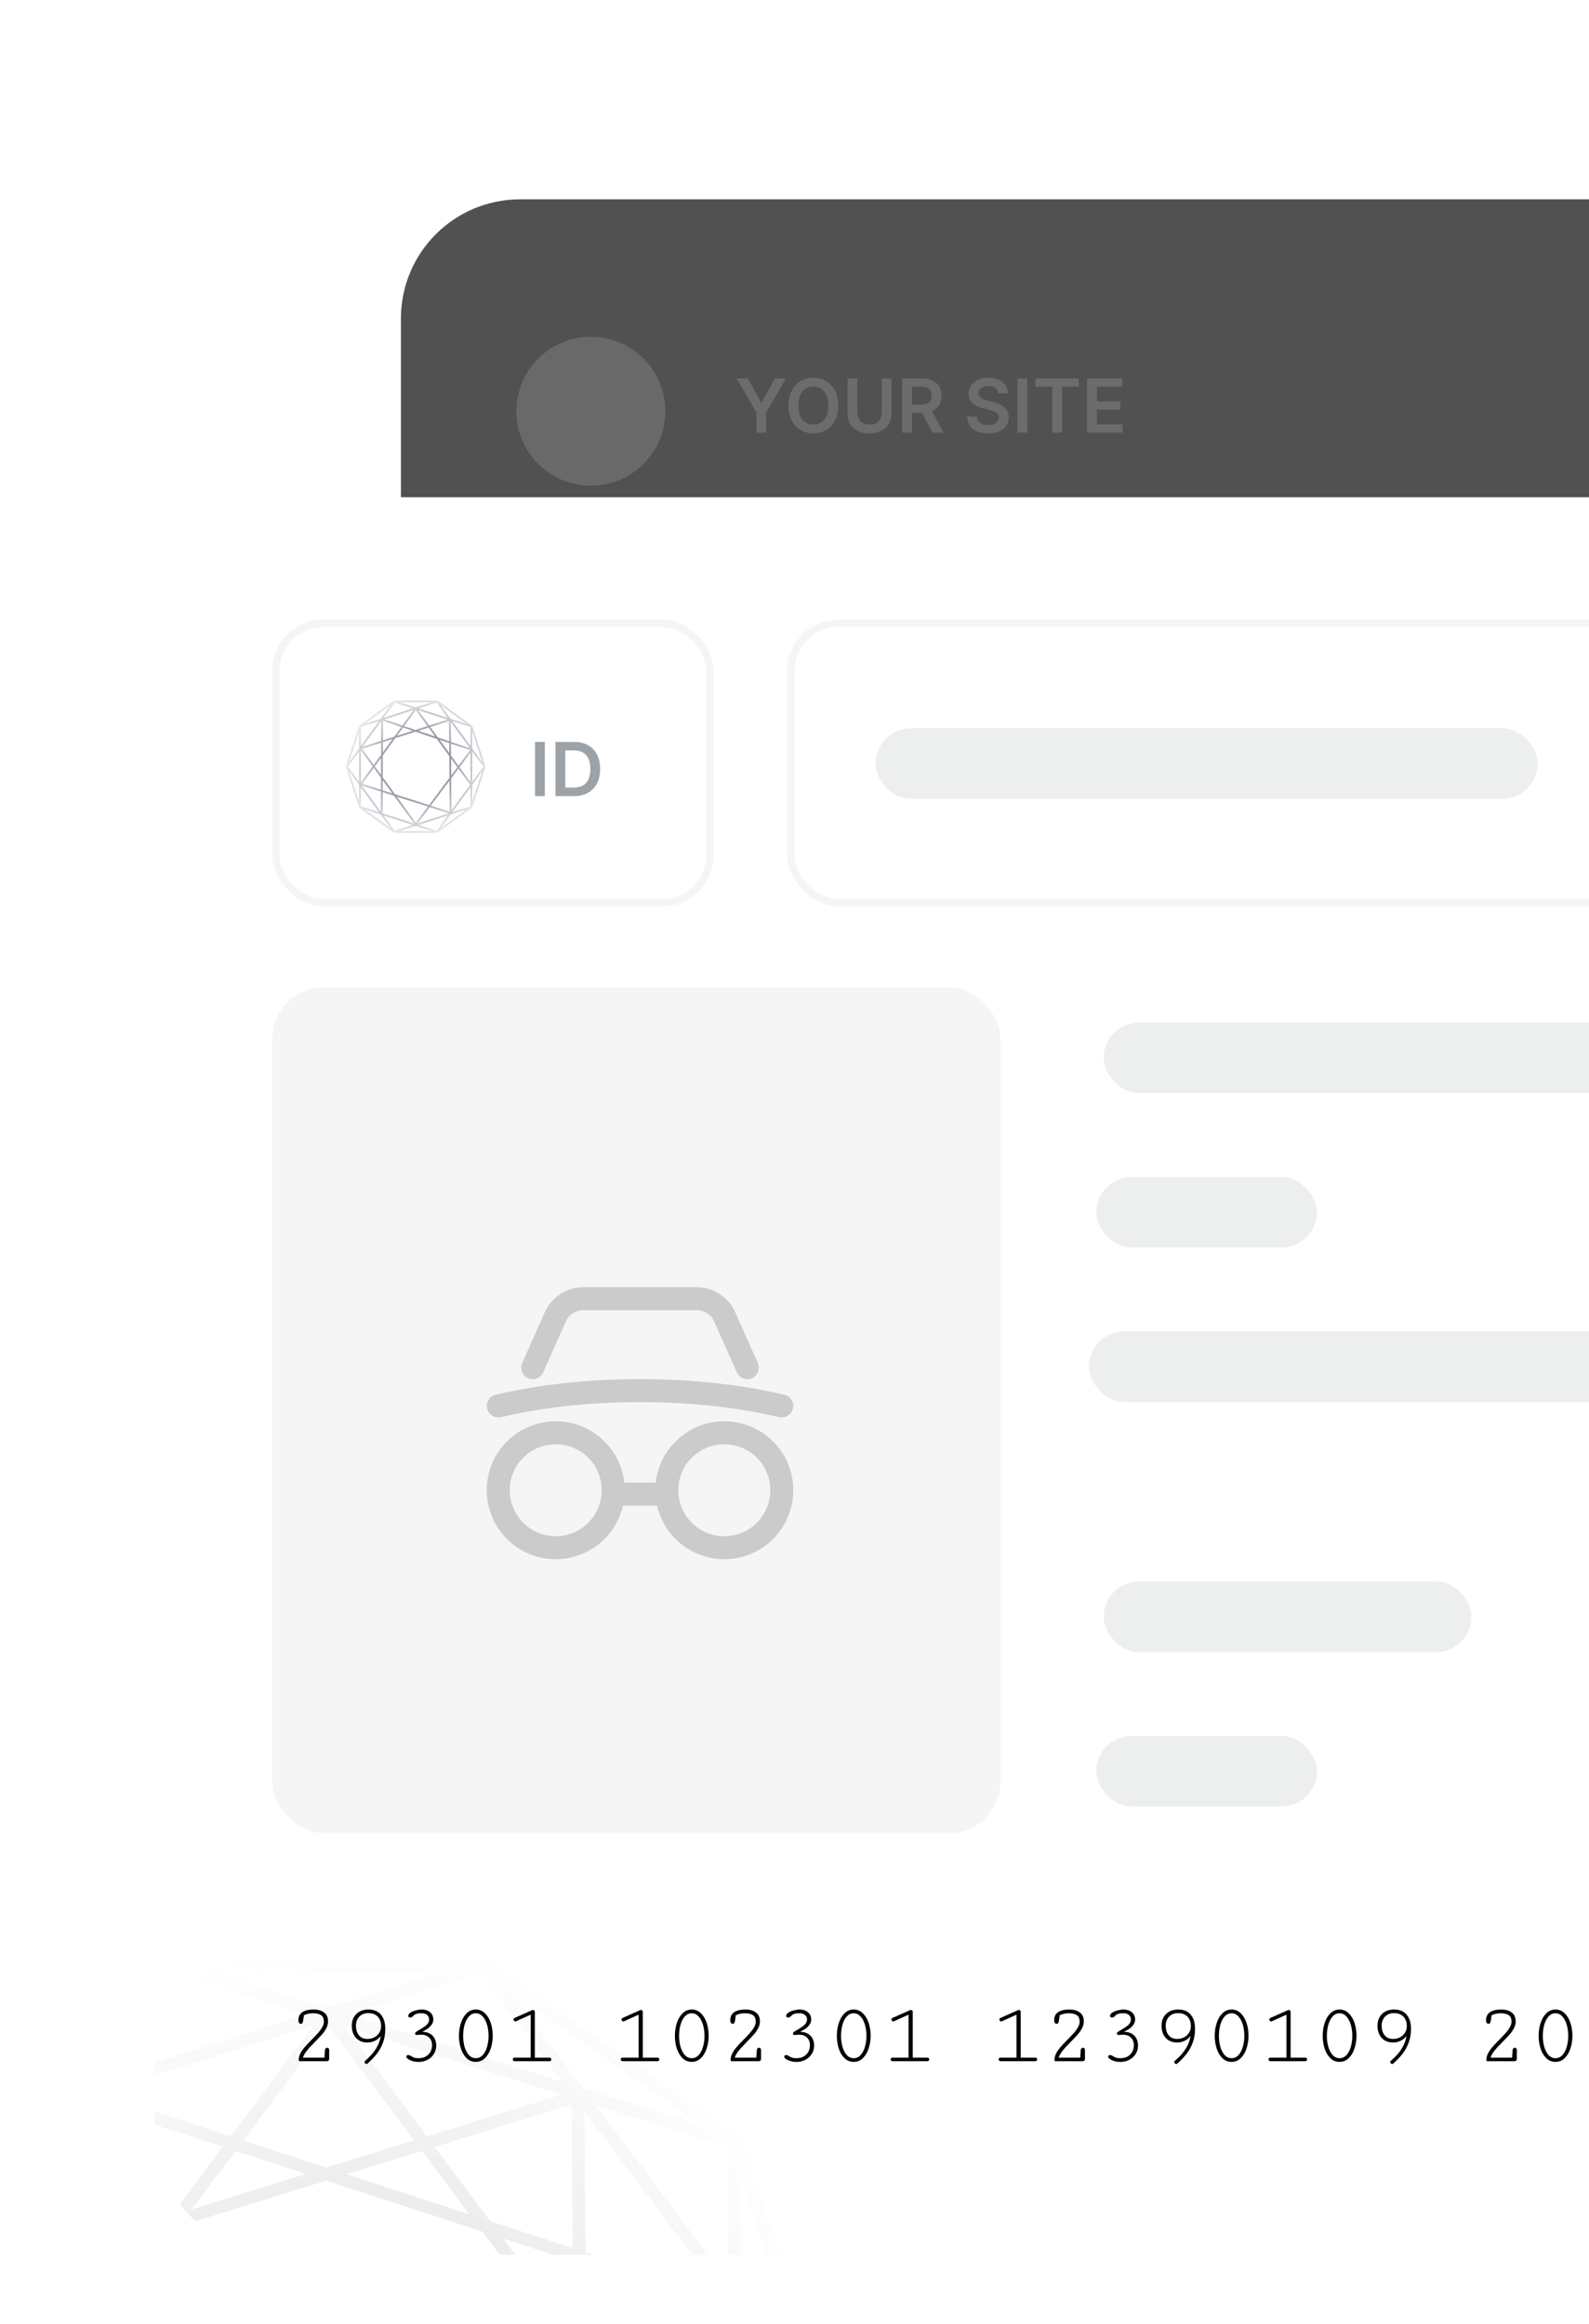
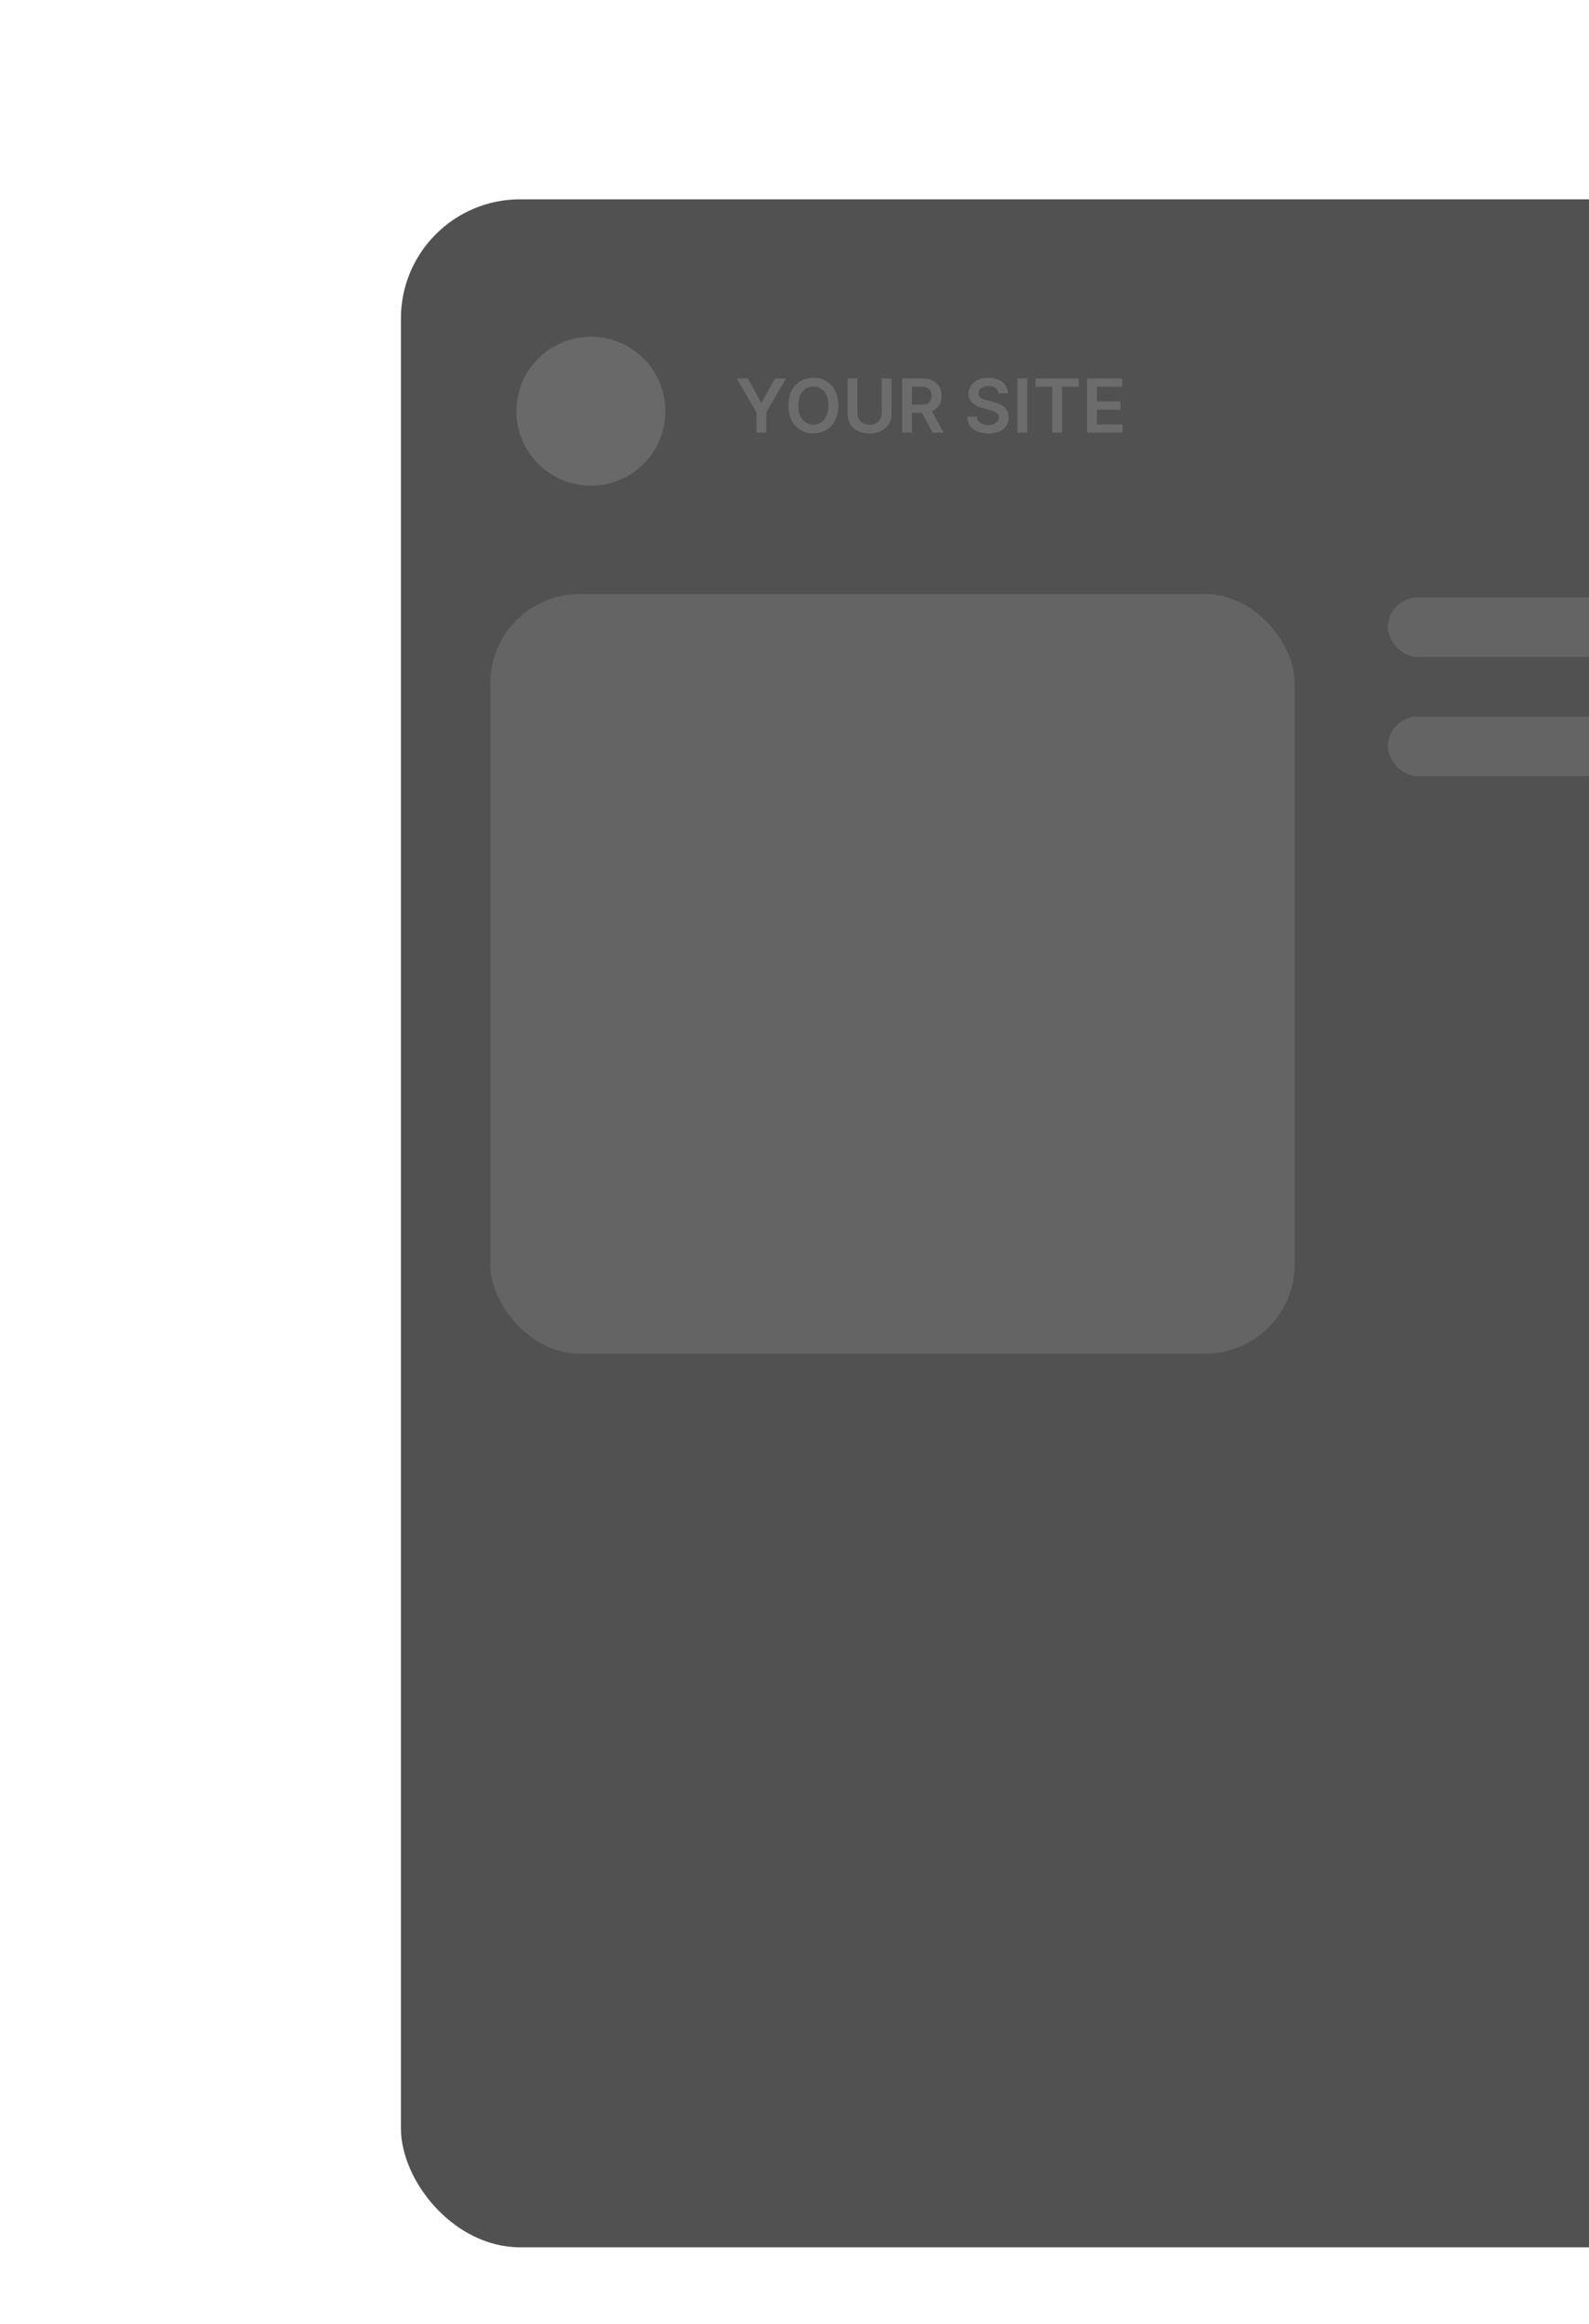
<svg xmlns="http://www.w3.org/2000/svg" width="216" height="316" viewBox="0 0 216 316" fill="none">
  <g clip-path="url(#clip0_2764_2536)" filter="url(#filter0_d_2764_2536)">
    <rect x="54.5" y="19" width="227.812" height="278.438" rx="16.2" fill="#515151" />
    <ellipse cx="80.324" cy="47.809" rx="10.125" ry="10.125" fill="white" fill-opacity="0.14" />
    <path d="M100.153 43.357H101.659L103.461 46.615H103.533L105.334 43.357H106.841L104.162 47.974V50.721H102.832V47.974L100.153 43.357ZM113.95 47.039C113.95 47.832 113.801 48.512 113.504 49.078C113.209 49.641 112.806 50.072 112.296 50.372C111.788 50.672 111.211 50.821 110.566 50.821C109.922 50.821 109.344 50.672 108.833 50.372C108.325 50.07 107.923 49.637 107.625 49.074C107.33 48.508 107.183 47.83 107.183 47.039C107.183 46.245 107.33 45.567 107.625 45.004C107.923 44.438 108.325 44.005 108.833 43.706C109.344 43.406 109.922 43.256 110.566 43.256C111.211 43.256 111.788 43.406 112.296 43.706C112.806 44.005 113.209 44.438 113.504 45.004C113.801 45.567 113.95 46.245 113.95 47.039ZM112.609 47.039C112.609 46.48 112.521 46.009 112.346 45.626C112.174 45.24 111.934 44.949 111.627 44.752C111.32 44.553 110.967 44.454 110.566 44.454C110.166 44.454 109.813 44.553 109.506 44.752C109.199 44.949 108.958 45.24 108.783 45.626C108.61 46.009 108.524 46.48 108.524 47.039C108.524 47.597 108.61 48.07 108.783 48.456C108.958 48.839 109.199 49.13 109.506 49.329C109.813 49.526 110.166 49.624 110.566 49.624C110.967 49.624 111.32 49.526 111.627 49.329C111.934 49.13 112.174 48.839 112.346 48.456C112.521 48.07 112.609 47.597 112.609 47.039ZM119.853 43.357H121.187V48.168C121.187 48.695 121.062 49.159 120.813 49.559C120.566 49.96 120.218 50.273 119.77 50.498C119.322 50.721 118.798 50.832 118.199 50.832C117.597 50.832 117.072 50.721 116.624 50.498C116.176 50.273 115.828 49.96 115.581 49.559C115.334 49.159 115.211 48.695 115.211 48.168V43.357H116.545V48.056C116.545 48.363 116.612 48.636 116.746 48.876C116.883 49.116 117.075 49.304 117.322 49.441C117.568 49.575 117.861 49.642 118.199 49.642C118.537 49.642 118.829 49.575 119.076 49.441C119.325 49.304 119.517 49.116 119.651 48.876C119.786 48.636 119.853 48.363 119.853 48.056V43.357ZM122.637 50.721V43.357H125.398C125.964 43.357 126.438 43.455 126.822 43.652C127.208 43.849 127.499 44.124 127.696 44.479C127.894 44.831 127.994 45.242 127.994 45.712C127.994 46.184 127.893 46.594 127.692 46.942C127.493 47.287 127.199 47.554 126.811 47.744C126.423 47.931 125.946 48.024 125.38 48.024H123.413V46.917H125.2C125.531 46.917 125.802 46.871 126.013 46.78C126.224 46.687 126.38 46.551 126.48 46.374C126.583 46.194 126.635 45.973 126.635 45.712C126.635 45.451 126.583 45.228 126.48 45.043C126.377 44.856 126.22 44.715 126.009 44.619C125.798 44.521 125.526 44.472 125.193 44.472H123.971V50.721H122.637ZM126.441 47.384L128.264 50.721H126.775L124.985 47.384H126.441ZM135.735 45.381C135.702 45.067 135.56 44.823 135.311 44.648C135.064 44.473 134.743 44.385 134.347 44.385C134.069 44.385 133.831 44.427 133.632 44.511C133.433 44.595 133.281 44.709 133.175 44.853C133.07 44.997 133.016 45.161 133.013 45.345C133.013 45.499 133.048 45.632 133.118 45.745C133.19 45.857 133.287 45.953 133.409 46.032C133.531 46.109 133.667 46.174 133.815 46.226C133.964 46.279 134.114 46.323 134.265 46.359L134.955 46.532C135.233 46.597 135.5 46.684 135.757 46.794C136.016 46.905 136.247 47.044 136.451 47.212C136.657 47.379 136.82 47.582 136.94 47.819C137.059 48.056 137.119 48.334 137.119 48.653C137.119 49.085 137.009 49.465 136.789 49.793C136.568 50.119 136.249 50.374 135.832 50.559C135.418 50.741 134.915 50.832 134.326 50.832C133.753 50.832 133.255 50.743 132.834 50.566C132.414 50.389 132.086 50.13 131.848 49.789C131.613 49.449 131.486 49.034 131.467 48.545H132.78C132.799 48.802 132.878 49.015 133.017 49.185C133.156 49.356 133.337 49.483 133.56 49.566C133.785 49.65 134.037 49.692 134.315 49.692C134.605 49.692 134.859 49.649 135.077 49.563C135.298 49.474 135.47 49.352 135.595 49.196C135.72 49.038 135.783 48.853 135.785 48.642C135.783 48.451 135.727 48.292 135.616 48.168C135.506 48.041 135.352 47.935 135.153 47.852C134.956 47.765 134.726 47.688 134.462 47.621L133.625 47.406C133.018 47.25 132.539 47.014 132.186 46.697C131.836 46.379 131.661 45.955 131.661 45.428C131.661 44.994 131.779 44.614 132.014 44.288C132.251 43.962 132.573 43.709 132.981 43.53C133.388 43.347 133.85 43.256 134.365 43.256C134.888 43.256 135.346 43.347 135.739 43.53C136.134 43.709 136.445 43.96 136.67 44.281C136.895 44.6 137.012 44.967 137.019 45.381H135.735ZM139.643 43.357V50.721H138.309V43.357H139.643ZM140.763 44.475V43.357H146.639V44.475H144.363V50.721H143.039V44.475H140.763ZM147.771 50.721V43.357H152.56V44.475H149.105V46.474H152.312V47.593H149.105V49.602H152.589V50.721H147.771Z" fill="white" fill-opacity="0.16" />
    <rect x="66.648" y="72.662" width="109.35" height="103.275" rx="12.15" fill="white" fill-opacity="0.11" />
    <rect x="188.664" y="73.121" width="68.85" height="8.1" rx="4.05" fill="white" fill-opacity="0.11" />
    <rect x="188.664" y="89.322" width="48.6" height="8.1" rx="4.05" fill="white" fill-opacity="0.11" />
    <g filter="url(#filter1_dd_2764_2536)">
      <g clip-path="url(#clip1_2764_2536)">
        <rect x="21" y="39.371" width="228.812" height="238.95" rx="16.2" fill="white" />
        <rect opacity="0.04" x="107.5" y="56.5" width="209" height="38" rx="6.5" stroke="#0A1825" />
        <rect opacity="0.04" x="37.5" y="56.5" width="59" height="38" rx="6.5" stroke="#0A1825" />
        <path opacity="0.4" d="M74.06 72.636V80H72.726V72.636H74.06ZM78 80H75.505V72.636H78.05C78.781 72.636 79.409 72.784 79.934 73.079C80.462 73.371 80.867 73.792 81.15 74.341C81.433 74.89 81.574 75.546 81.574 76.311C81.574 77.078 81.431 77.737 81.146 78.288C80.863 78.84 80.455 79.263 79.92 79.558C79.388 79.853 78.748 80 78 80ZM76.839 78.846H77.935C78.448 78.846 78.876 78.752 79.219 78.565C79.562 78.376 79.819 78.094 79.992 77.72C80.165 77.344 80.251 76.874 80.251 76.311C80.251 75.748 80.165 75.28 79.992 74.909C79.819 74.535 79.564 74.256 79.226 74.071C78.891 73.884 78.473 73.79 77.975 73.79H76.839V78.846Z" fill="#0A1825" />
-         <rect opacity="0.04" x="37" y="106" width="99" height="115" rx="7" fill="#0A1825" />
        <g opacity="0.2">
          <path d="M98.458 165C103.636 165 107.833 169.197 107.833 174.375C107.833 179.552 103.636 183.75 98.458 183.75C93.998 183.75 90.265 180.635 89.317 176.462H84.683C83.735 180.635 80.002 183.75 75.542 183.75C70.364 183.75 66.167 179.552 66.167 174.375C66.167 169.197 70.364 165 75.542 165C80.368 165 84.342 168.646 84.859 173.334H89.141C89.658 168.646 93.632 165 98.458 165ZM75.542 168.125C72.09 168.125 69.292 170.923 69.292 174.375C69.292 177.826 72.09 180.625 75.542 180.625C78.993 180.625 81.792 177.826 81.792 174.375C81.792 170.923 78.993 168.125 75.542 168.125ZM98.458 168.125C95.007 168.125 92.208 170.923 92.208 174.375C92.208 177.826 95.007 180.625 98.458 180.625C101.91 180.625 104.708 177.826 104.708 174.375C104.708 170.923 101.91 168.125 98.458 168.125ZM87 159.271C94.061 159.271 100.604 159.978 106.629 161.395C107.469 161.593 107.989 162.434 107.792 163.274C107.594 164.114 106.753 164.635 105.913 164.437C100.132 163.077 93.828 162.396 87 162.396C80.172 162.396 73.868 163.077 68.087 164.437C67.247 164.635 66.406 164.114 66.208 163.274C66.011 162.434 66.531 161.593 67.371 161.395C73.396 159.978 79.939 159.271 87 159.271ZM94.709 146.771C96.84 146.771 98.783 147.952 99.77 149.815L99.944 150.173L103.011 157.073C103.362 157.862 103.007 158.785 102.218 159.136C101.495 159.457 100.659 159.185 100.255 158.531L100.156 158.343L97.089 151.442C96.709 150.587 95.903 150.008 94.987 149.91L94.709 149.896H79.291C78.356 149.896 77.5 150.396 77.038 151.194L76.911 151.442L73.844 158.343C73.494 159.131 72.571 159.486 71.782 159.136C71.059 158.815 70.701 158.012 70.916 157.273L70.989 157.073L74.056 150.173C74.921 148.226 76.79 146.93 78.894 146.784L79.291 146.771H94.709Z" fill="#212121" />
        </g>
-         <rect opacity="0.08" x="119.024" y="70.776" width="90" height="9.6" rx="4.8" fill="#233236" />
-         <rect opacity="0.08" x="150.024" y="110.776" width="90" height="9.6" rx="4.8" fill="#233236" />
        <rect opacity="0.08" x="150.024" y="186.776" width="50" height="9.6" rx="4.8" fill="#233236" />
        <rect opacity="0.08" x="149.024" y="131.776" width="30" height="9.6" rx="4.8" fill="#233236" />
        <rect opacity="0.08" x="149.024" y="207.776" width="30" height="9.6" rx="4.8" fill="#233236" />
        <rect opacity="0.08" x="148.024" y="152.776" width="80" height="9.6" rx="4.8" fill="#233236" />
        <path d="M40.651 246.792C40.592 246.705 40.562 246.591 40.562 246.449C40.562 245.94 40.744 245.567 41.107 245.33C41.47 245.094 41.975 244.975 42.622 244.975C43.225 244.975 43.705 245.111 44.06 245.384C44.415 245.652 44.593 246.054 44.593 246.591C44.593 246.903 44.514 247.21 44.356 247.514C44.198 247.818 44.003 248.102 43.77 248.366C43.541 248.627 43.231 248.954 42.841 249.349C42.529 249.66 42.277 249.921 42.083 250.13C41.894 250.339 41.714 250.562 41.545 250.799C41.379 251.035 41.255 251.274 41.172 251.515H44.107L44.178 250.438C44.182 250.359 44.216 250.296 44.279 250.248C44.342 250.197 44.411 250.171 44.486 250.171C44.561 250.171 44.622 250.197 44.669 250.248C44.721 250.3 44.746 250.375 44.746 250.473V251.704C44.746 251.795 44.717 251.868 44.658 251.923C44.598 251.974 44.522 252 44.427 252H40.651C40.647 251.984 40.639 251.957 40.627 251.917C40.616 251.874 40.61 251.828 40.61 251.781C40.61 251.493 40.691 251.199 40.852 250.899C41.018 250.599 41.219 250.315 41.456 250.047C41.693 249.775 42.008 249.439 42.403 249.041C42.766 248.674 43.054 248.37 43.267 248.13C43.48 247.885 43.659 247.635 43.805 247.378C43.951 247.118 44.024 246.869 44.024 246.632C44.024 246.21 43.9 245.914 43.651 245.745C43.403 245.571 43.03 245.484 42.533 245.484C42.083 245.484 41.675 245.575 41.308 245.757C41.3 245.804 41.292 245.879 41.284 245.981C41.253 246.226 41.225 246.409 41.202 246.532C41.182 246.65 41.148 246.745 41.101 246.816C41.057 246.887 40.996 246.922 40.917 246.922C40.803 246.922 40.714 246.879 40.651 246.792ZM50.943 249.236C50.615 249.386 50.282 249.461 49.942 249.461C49.504 249.461 49.126 249.367 48.806 249.177C48.486 248.984 48.242 248.716 48.072 248.372C47.903 248.029 47.818 247.635 47.818 247.189C47.818 246.743 47.91 246.354 48.096 246.023C48.285 245.688 48.55 245.429 48.889 245.248C49.228 245.066 49.619 244.975 50.061 244.975C50.826 244.975 51.402 245.21 51.789 245.68C52.179 246.145 52.375 246.784 52.375 247.597C52.375 248.303 52.266 248.94 52.049 249.509C51.836 250.073 51.558 250.572 51.215 251.006C50.875 251.44 50.465 251.874 49.984 252.308C49.932 252.355 49.877 252.379 49.818 252.379C49.747 252.379 49.684 252.349 49.629 252.29C49.573 252.235 49.546 252.174 49.546 252.107C49.546 252.055 49.569 252.008 49.617 251.964C50.871 250.919 51.586 249.789 51.759 248.573C51.542 248.865 51.27 249.086 50.943 249.236ZM51.576 248.1C51.73 247.832 51.806 247.542 51.806 247.23C51.806 246.903 51.745 246.607 51.623 246.342C51.501 246.074 51.309 245.861 51.049 245.703C50.789 245.542 50.459 245.461 50.061 245.461C49.714 245.461 49.412 245.538 49.155 245.691C48.903 245.845 48.711 246.052 48.581 246.313C48.451 246.573 48.386 246.859 48.386 247.171C48.386 247.494 48.439 247.792 48.546 248.065C48.656 248.337 48.826 248.558 49.055 248.727C49.287 248.893 49.577 248.976 49.925 248.976C50.303 248.976 50.635 248.897 50.919 248.739C51.207 248.577 51.426 248.364 51.576 248.1ZM58.322 248.781C58.054 248.524 57.693 248.396 57.239 248.396C57.188 248.396 57.054 248.406 56.837 248.426C56.75 248.437 56.689 248.443 56.653 248.443C56.582 248.443 56.527 248.426 56.488 248.39C56.448 248.351 56.428 248.295 56.428 248.224C56.428 248.185 56.442 248.143 56.47 248.1C56.501 248.057 56.549 248.017 56.612 247.982L57.008 247.739C57.328 247.55 57.575 247.394 57.748 247.272C57.922 247.149 58.062 247.011 58.168 246.857C58.279 246.703 58.334 246.526 58.334 246.325C58.334 246.088 58.247 245.889 58.074 245.727C57.9 245.561 57.644 245.478 57.304 245.478C57.06 245.478 56.864 245.496 56.718 245.532C56.572 245.567 56.462 245.611 56.387 245.662C56.316 245.709 56.245 245.772 56.174 245.851C56.107 245.922 56.044 245.976 55.985 246.011C55.929 246.043 55.846 246.058 55.736 246.058C55.661 246.058 55.602 246.039 55.559 245.999C55.515 245.96 55.493 245.914 55.493 245.863C55.493 245.686 55.596 245.53 55.801 245.396C56.01 245.261 56.259 245.159 56.547 245.088C56.839 245.013 57.095 244.975 57.316 244.975C57.616 244.975 57.886 245.029 58.127 245.135C58.367 245.242 58.557 245.398 58.695 245.603C58.833 245.804 58.902 246.045 58.902 246.325C58.902 246.613 58.813 246.869 58.636 247.094C58.458 247.319 58.265 247.498 58.056 247.633C57.847 247.763 57.62 247.887 57.375 248.005C57.782 248.005 58.129 248.084 58.417 248.242C58.705 248.4 58.924 248.619 59.074 248.899C59.224 249.179 59.299 249.503 59.299 249.87C59.299 250.296 59.192 250.678 58.979 251.018C58.766 251.357 58.476 251.623 58.109 251.817C57.746 252.006 57.342 252.101 56.896 252.101C56.632 252.101 56.369 252.065 56.109 251.994C55.852 251.919 55.641 251.824 55.476 251.71C55.314 251.596 55.233 251.479 55.233 251.361C55.233 251.321 55.255 251.28 55.298 251.237C55.342 251.189 55.395 251.166 55.458 251.166C55.553 251.166 55.632 251.179 55.695 251.207C55.758 251.231 55.833 251.27 55.919 251.325C56.05 251.412 56.184 251.479 56.322 251.527C56.46 251.57 56.657 251.592 56.914 251.592C57.281 251.592 57.6 251.517 57.872 251.367C58.149 251.213 58.36 251.004 58.506 250.739C58.656 250.471 58.73 250.169 58.73 249.834C58.73 249.388 58.594 249.037 58.322 248.781ZM62.648 250.278C62.475 249.733 62.388 249.155 62.388 248.544C62.388 247.932 62.477 247.354 62.654 246.81C62.832 246.262 63.094 245.82 63.441 245.484C63.788 245.145 64.201 244.975 64.678 244.975C65.159 244.975 65.574 245.145 65.921 245.484C66.272 245.82 66.536 246.26 66.714 246.804C66.891 247.348 66.98 247.928 66.98 248.544C66.98 249.155 66.889 249.733 66.708 250.278C66.53 250.818 66.268 251.256 65.921 251.592C65.574 251.927 65.159 252.095 64.678 252.095C64.193 252.095 63.777 251.927 63.429 251.592C63.086 251.256 62.826 250.818 62.648 250.278ZM63.151 247.053C63.021 247.522 62.956 248.021 62.956 248.55C62.956 249.078 63.021 249.576 63.151 250.041C63.285 250.503 63.481 250.878 63.737 251.166C63.998 251.45 64.311 251.592 64.678 251.592C65.049 251.592 65.365 251.45 65.625 251.166C65.885 250.878 66.081 250.503 66.211 250.041C66.345 249.576 66.412 249.078 66.412 248.55C66.412 248.021 66.345 247.524 66.211 247.058C66.077 246.589 65.877 246.21 65.613 245.922C65.353 245.63 65.041 245.484 64.678 245.484C64.311 245.484 63.998 245.628 63.737 245.916C63.477 246.204 63.281 246.583 63.151 247.053ZM72.342 245.058C72.373 245.042 72.413 245.035 72.46 245.035C72.527 245.035 72.585 245.058 72.632 245.106C72.679 245.149 72.703 245.218 72.703 245.313V251.515H74.715C74.786 251.515 74.841 251.54 74.881 251.592C74.924 251.639 74.946 251.694 74.946 251.757C74.946 251.824 74.924 251.882 74.881 251.929C74.841 251.976 74.784 252 74.709 252H69.975C69.888 252 69.821 251.976 69.773 251.929C69.726 251.878 69.702 251.819 69.702 251.751C69.702 251.688 69.724 251.633 69.767 251.586C69.811 251.538 69.872 251.515 69.951 251.515H72.135V245.674L70.152 246.573C70.121 246.589 70.087 246.597 70.052 246.597C69.984 246.597 69.927 246.569 69.88 246.514C69.833 246.459 69.809 246.398 69.809 246.331C69.809 246.232 69.856 246.163 69.951 246.123L72.342 245.058ZM87.018 245.058C87.05 245.042 87.089 245.035 87.137 245.035C87.204 245.035 87.261 245.058 87.308 245.106C87.356 245.149 87.379 245.218 87.379 245.313V251.515H89.391C89.463 251.515 89.518 251.54 89.557 251.592C89.601 251.639 89.622 251.694 89.622 251.757C89.622 251.824 89.601 251.882 89.557 251.929C89.518 251.976 89.46 252 89.386 252H84.651C84.564 252 84.497 251.976 84.45 251.929C84.403 251.878 84.379 251.819 84.379 251.751C84.379 251.688 84.401 251.633 84.444 251.586C84.487 251.538 84.549 251.515 84.627 251.515H86.811V245.674L84.829 246.573C84.797 246.589 84.764 246.597 84.728 246.597C84.661 246.597 84.604 246.569 84.556 246.514C84.509 246.459 84.486 246.398 84.486 246.331C84.486 246.232 84.533 246.163 84.627 246.123L87.018 245.058ZM92.001 250.278C91.828 249.733 91.741 249.155 91.741 248.544C91.741 247.932 91.83 247.354 92.007 246.81C92.185 246.262 92.447 245.82 92.794 245.484C93.141 245.145 93.554 244.975 94.031 244.975C94.513 244.975 94.927 245.145 95.274 245.484C95.625 245.82 95.889 246.26 96.067 246.804C96.245 247.348 96.333 247.928 96.333 248.544C96.333 249.155 96.243 249.733 96.061 250.278C95.883 250.818 95.621 251.256 95.274 251.592C94.927 251.927 94.513 252.095 94.031 252.095C93.546 252.095 93.13 251.927 92.782 251.592C92.439 251.256 92.179 250.818 92.001 250.278ZM92.504 247.053C92.374 247.522 92.309 248.021 92.309 248.55C92.309 249.078 92.374 249.576 92.504 250.041C92.638 250.503 92.834 250.878 93.09 251.166C93.351 251.45 93.664 251.592 94.031 251.592C94.402 251.592 94.718 251.45 94.978 251.166C95.239 250.878 95.434 250.503 95.564 250.041C95.698 249.576 95.765 249.078 95.765 248.55C95.765 248.021 95.698 247.524 95.564 247.058C95.43 246.589 95.231 246.21 94.966 245.922C94.706 245.63 94.394 245.484 94.031 245.484C93.664 245.484 93.351 245.628 93.09 245.916C92.83 246.204 92.635 246.583 92.504 247.053ZM99.357 246.792C99.298 246.705 99.269 246.591 99.269 246.449C99.269 245.94 99.45 245.567 99.813 245.33C100.176 245.094 100.681 244.975 101.328 244.975C101.932 244.975 102.411 245.111 102.766 245.384C103.121 245.652 103.299 246.054 103.299 246.591C103.299 246.903 103.22 247.21 103.062 247.514C102.904 247.818 102.709 248.102 102.476 248.366C102.247 248.627 101.938 248.954 101.547 249.349C101.235 249.66 100.983 249.921 100.79 250.13C100.6 250.339 100.421 250.562 100.251 250.799C100.085 251.035 99.961 251.274 99.878 251.515H102.813L102.884 250.438C102.888 250.359 102.922 250.296 102.985 250.248C103.048 250.197 103.117 250.171 103.192 250.171C103.267 250.171 103.328 250.197 103.376 250.248C103.427 250.3 103.453 250.375 103.453 250.473V251.704C103.453 251.795 103.423 251.868 103.364 251.923C103.305 251.974 103.228 252 103.133 252H99.357C99.353 251.984 99.346 251.957 99.334 251.917C99.322 251.874 99.316 251.828 99.316 251.781C99.316 251.493 99.397 251.199 99.559 250.899C99.724 250.599 99.925 250.315 100.162 250.047C100.399 249.775 100.715 249.439 101.109 249.041C101.472 248.674 101.76 248.37 101.973 248.13C102.186 247.885 102.366 247.635 102.512 247.378C102.658 247.118 102.731 246.869 102.731 246.632C102.731 246.21 102.606 245.914 102.358 245.745C102.109 245.571 101.736 245.484 101.239 245.484C100.79 245.484 100.381 245.575 100.014 245.757C100.006 245.804 99.999 245.879 99.991 245.981C99.959 246.226 99.931 246.409 99.908 246.532C99.888 246.65 99.855 246.745 99.807 246.816C99.764 246.887 99.703 246.922 99.624 246.922C99.509 246.922 99.421 246.879 99.357 246.792ZM109.69 248.781C109.422 248.524 109.061 248.396 108.607 248.396C108.556 248.396 108.422 248.406 108.205 248.426C108.118 248.437 108.057 248.443 108.021 248.443C107.95 248.443 107.895 248.426 107.856 248.39C107.816 248.351 107.796 248.295 107.796 248.224C107.796 248.185 107.81 248.143 107.838 248.1C107.869 248.057 107.917 248.017 107.98 247.982L108.376 247.739C108.696 247.55 108.943 247.394 109.116 247.272C109.29 247.149 109.43 247.011 109.536 246.857C109.647 246.703 109.702 246.526 109.702 246.325C109.702 246.088 109.615 245.889 109.442 245.727C109.268 245.561 109.012 245.478 108.672 245.478C108.428 245.478 108.232 245.496 108.086 245.532C107.94 245.567 107.83 245.611 107.755 245.662C107.684 245.709 107.613 245.772 107.542 245.851C107.475 245.922 107.412 245.976 107.353 246.011C107.297 246.043 107.214 246.058 107.104 246.058C107.029 246.058 106.97 246.039 106.926 245.999C106.883 245.96 106.861 245.914 106.861 245.863C106.861 245.686 106.964 245.53 107.169 245.396C107.378 245.261 107.627 245.159 107.915 245.088C108.207 245.013 108.463 244.975 108.684 244.975C108.984 244.975 109.254 245.029 109.495 245.135C109.736 245.242 109.925 245.398 110.063 245.603C110.201 245.804 110.27 246.045 110.27 246.325C110.27 246.613 110.181 246.869 110.004 247.094C109.826 247.319 109.633 247.498 109.424 247.633C109.215 247.763 108.988 247.887 108.743 248.005C109.15 248.005 109.497 248.084 109.785 248.242C110.073 248.4 110.292 248.619 110.442 248.899C110.592 249.179 110.667 249.503 110.667 249.87C110.667 250.296 110.56 250.678 110.347 251.018C110.134 251.357 109.844 251.623 109.477 251.817C109.114 252.006 108.71 252.101 108.264 252.101C108 252.101 107.737 252.065 107.477 251.994C107.22 251.919 107.009 251.824 106.844 251.71C106.682 251.596 106.601 251.479 106.601 251.361C106.601 251.321 106.623 251.28 106.666 251.237C106.709 251.189 106.763 251.166 106.826 251.166C106.921 251.166 106.999 251.179 107.063 251.207C107.126 251.231 107.201 251.27 107.287 251.325C107.418 251.412 107.552 251.479 107.69 251.527C107.828 251.57 108.025 251.592 108.282 251.592C108.649 251.592 108.968 251.517 109.24 251.367C109.517 251.213 109.728 251.004 109.874 250.739C110.024 250.471 110.098 250.169 110.098 249.834C110.098 249.388 109.962 249.037 109.69 248.781ZM114.016 250.278C113.843 249.733 113.756 249.155 113.756 248.544C113.756 247.932 113.845 247.354 114.022 246.81C114.2 246.262 114.462 245.82 114.809 245.484C115.156 245.145 115.569 244.975 116.046 244.975C116.527 244.975 116.942 245.145 117.289 245.484C117.64 245.82 117.904 246.26 118.082 246.804C118.259 247.348 118.348 247.928 118.348 248.544C118.348 249.155 118.257 249.733 118.076 250.278C117.898 250.818 117.636 251.256 117.289 251.592C116.942 251.927 116.527 252.095 116.046 252.095C115.561 252.095 115.145 251.927 114.797 251.592C114.454 251.256 114.194 250.818 114.016 250.278ZM114.519 247.053C114.389 247.522 114.324 248.021 114.324 248.55C114.324 249.078 114.389 249.576 114.519 250.041C114.653 250.503 114.849 250.878 115.105 251.166C115.365 251.45 115.679 251.592 116.046 251.592C116.417 251.592 116.733 251.45 116.993 251.166C117.253 250.878 117.449 250.503 117.579 250.041C117.713 249.576 117.78 249.078 117.78 248.55C117.78 248.021 117.713 247.524 117.579 247.058C117.445 246.589 117.245 246.21 116.981 245.922C116.721 245.63 116.409 245.484 116.046 245.484C115.679 245.484 115.365 245.628 115.105 245.916C114.845 246.204 114.649 246.583 114.519 247.053ZM123.71 245.058C123.741 245.042 123.781 245.035 123.828 245.035C123.895 245.035 123.952 245.058 124 245.106C124.047 245.149 124.071 245.218 124.071 245.313V251.515H126.083C126.154 251.515 126.209 251.54 126.249 251.592C126.292 251.639 126.314 251.694 126.314 251.757C126.314 251.824 126.292 251.882 126.249 251.929C126.209 251.976 126.152 252 126.077 252H121.343C121.256 252 121.189 251.976 121.141 251.929C121.094 251.878 121.07 251.819 121.07 251.751C121.07 251.688 121.092 251.633 121.135 251.586C121.179 251.538 121.24 251.515 121.319 251.515H123.503V245.674L121.52 246.573C121.489 246.589 121.455 246.597 121.42 246.597C121.352 246.597 121.295 246.569 121.248 246.514C121.201 246.459 121.177 246.398 121.177 246.331C121.177 246.232 121.224 246.163 121.319 246.123L123.71 245.058ZM138.386 245.058C138.418 245.042 138.457 245.035 138.505 245.035C138.572 245.035 138.629 245.058 138.676 245.106C138.724 245.149 138.747 245.218 138.747 245.313V251.515H140.759C140.83 251.515 140.886 251.54 140.925 251.592C140.969 251.639 140.99 251.694 140.99 251.757C140.99 251.824 140.969 251.882 140.925 251.929C140.886 251.976 140.829 252 140.754 252H136.019C135.932 252 135.865 251.976 135.818 251.929C135.771 251.878 135.747 251.819 135.747 251.751C135.747 251.688 135.769 251.633 135.812 251.586C135.855 251.538 135.917 251.515 135.996 251.515H138.179V245.674L136.197 246.573C136.165 246.589 136.132 246.597 136.096 246.597C136.029 246.597 135.972 246.569 135.924 246.514C135.877 246.459 135.853 246.398 135.853 246.331C135.853 246.232 135.901 246.163 135.996 246.123L138.386 245.058ZM143.387 246.792C143.328 246.705 143.298 246.591 143.298 246.449C143.298 245.94 143.48 245.567 143.843 245.33C144.206 245.094 144.711 244.975 145.358 244.975C145.961 244.975 146.441 245.111 146.796 245.384C147.151 245.652 147.328 246.054 147.328 246.591C147.328 246.903 147.25 247.21 147.092 247.514C146.934 247.818 146.739 248.102 146.506 248.366C146.277 248.627 145.967 248.954 145.577 249.349C145.265 249.66 145.013 249.921 144.819 250.13C144.63 250.339 144.45 250.562 144.281 250.799C144.115 251.035 143.991 251.274 143.908 251.515H146.843L146.914 250.438C146.918 250.359 146.952 250.296 147.015 250.248C147.078 250.197 147.147 250.171 147.222 250.171C147.297 250.171 147.358 250.197 147.405 250.248C147.457 250.3 147.482 250.375 147.482 250.473V251.704C147.482 251.795 147.453 251.868 147.394 251.923C147.334 251.974 147.257 252 147.163 252H143.387C143.383 251.984 143.375 251.957 143.363 251.917C143.352 251.874 143.346 251.828 143.346 251.781C143.346 251.493 143.427 251.199 143.588 250.899C143.754 250.599 143.955 250.315 144.192 250.047C144.429 249.775 144.744 249.439 145.139 249.041C145.502 248.674 145.79 248.37 146.003 248.13C146.216 247.885 146.395 247.635 146.541 247.378C146.687 247.118 146.76 246.869 146.76 246.632C146.76 246.21 146.636 245.914 146.387 245.745C146.139 245.571 145.766 245.484 145.269 245.484C144.819 245.484 144.411 245.575 144.044 245.757C144.036 245.804 144.028 245.879 144.02 245.981C143.989 246.226 143.961 246.409 143.937 246.532C143.918 246.65 143.884 246.745 143.837 246.816C143.793 246.887 143.732 246.922 143.653 246.922C143.539 246.922 143.45 246.879 143.387 246.792ZM153.72 248.781C153.452 248.524 153.091 248.396 152.637 248.396C152.586 248.396 152.451 248.406 152.234 248.426C152.148 248.437 152.086 248.443 152.051 248.443C151.98 248.443 151.925 248.426 151.885 248.39C151.846 248.351 151.826 248.295 151.826 248.224C151.826 248.185 151.84 248.143 151.867 248.1C151.899 248.057 151.946 248.017 152.01 247.982L152.406 247.739C152.726 247.55 152.972 247.394 153.146 247.272C153.319 247.149 153.459 247.011 153.566 246.857C153.676 246.703 153.732 246.526 153.732 246.325C153.732 246.088 153.645 245.889 153.471 245.727C153.298 245.561 153.041 245.478 152.702 245.478C152.457 245.478 152.262 245.496 152.116 245.532C151.97 245.567 151.86 245.611 151.785 245.662C151.714 245.709 151.643 245.772 151.572 245.851C151.505 245.922 151.441 245.976 151.382 246.011C151.327 246.043 151.244 246.058 151.134 246.058C151.059 246.058 151 246.039 150.956 245.999C150.913 245.96 150.891 245.914 150.891 245.863C150.891 245.686 150.994 245.53 151.199 245.396C151.408 245.261 151.656 245.159 151.944 245.088C152.236 245.013 152.493 244.975 152.714 244.975C153.014 244.975 153.284 245.029 153.525 245.135C153.765 245.242 153.955 245.398 154.093 245.603C154.231 245.804 154.3 246.045 154.3 246.325C154.3 246.613 154.211 246.869 154.033 247.094C153.856 247.319 153.663 247.498 153.454 247.633C153.244 247.763 153.018 247.887 152.773 248.005C153.179 248.005 153.527 248.084 153.815 248.242C154.103 248.4 154.321 248.619 154.471 248.899C154.621 249.179 154.696 249.503 154.696 249.87C154.696 250.296 154.59 250.678 154.377 251.018C154.164 251.357 153.874 251.623 153.507 251.817C153.144 252.006 152.739 252.101 152.294 252.101C152.029 252.101 151.767 252.065 151.507 251.994C151.25 251.919 151.039 251.824 150.873 251.71C150.712 251.596 150.631 251.479 150.631 251.361C150.631 251.321 150.652 251.28 150.696 251.237C150.739 251.189 150.792 251.166 150.856 251.166C150.95 251.166 151.029 251.179 151.092 251.207C151.155 251.231 151.23 251.27 151.317 251.325C151.447 251.412 151.581 251.479 151.72 251.527C151.858 251.57 152.055 251.592 152.311 251.592C152.678 251.592 152.998 251.517 153.27 251.367C153.546 251.213 153.757 251.004 153.903 250.739C154.053 250.471 154.128 250.169 154.128 249.834C154.128 249.388 153.992 249.037 153.72 248.781ZM161.017 249.236C160.689 249.386 160.356 249.461 160.017 249.461C159.579 249.461 159.2 249.367 158.88 249.177C158.561 248.984 158.316 248.716 158.146 248.372C157.977 248.029 157.892 247.635 157.892 247.189C157.892 246.743 157.985 246.354 158.17 246.023C158.36 245.688 158.624 245.429 158.963 245.248C159.302 245.066 159.693 244.975 160.135 244.975C160.9 244.975 161.476 245.21 161.863 245.68C162.254 246.145 162.449 246.784 162.449 247.597C162.449 248.303 162.34 248.94 162.123 249.509C161.91 250.073 161.632 250.572 161.289 251.006C160.95 251.44 160.539 251.874 160.058 252.308C160.007 252.355 159.951 252.379 159.892 252.379C159.821 252.379 159.758 252.349 159.703 252.29C159.648 252.235 159.62 252.174 159.62 252.107C159.62 252.055 159.644 252.008 159.691 251.964C160.946 250.919 161.66 249.789 161.833 248.573C161.616 248.865 161.344 249.086 161.017 249.236ZM161.65 248.1C161.804 247.832 161.881 247.542 161.881 247.23C161.881 246.903 161.82 246.607 161.697 246.342C161.575 246.074 161.384 245.861 161.123 245.703C160.863 245.542 160.533 245.461 160.135 245.461C159.788 245.461 159.486 245.538 159.229 245.691C158.977 245.845 158.786 246.052 158.655 246.313C158.525 246.573 158.46 246.859 158.46 247.171C158.46 247.494 158.513 247.792 158.62 248.065C158.73 248.337 158.9 248.558 159.129 248.727C159.362 248.893 159.652 248.976 159.999 248.976C160.378 248.976 160.709 248.897 160.993 248.739C161.281 248.577 161.5 248.364 161.65 248.1ZM165.384 250.278C165.211 249.733 165.124 249.155 165.124 248.544C165.124 247.932 165.213 247.354 165.39 246.81C165.568 246.262 165.83 245.82 166.177 245.484C166.524 245.145 166.937 244.975 167.414 244.975C167.895 244.975 168.31 245.145 168.657 245.484C169.008 245.82 169.272 246.26 169.45 246.804C169.627 247.348 169.716 247.928 169.716 248.544C169.716 249.155 169.625 249.733 169.444 250.278C169.266 250.818 169.004 251.256 168.657 251.592C168.31 251.927 167.895 252.095 167.414 252.095C166.929 252.095 166.512 251.927 166.165 251.592C165.822 251.256 165.562 250.818 165.384 250.278ZM165.887 247.053C165.757 247.522 165.692 248.021 165.692 248.55C165.692 249.078 165.757 249.576 165.887 250.041C166.021 250.503 166.217 250.878 166.473 251.166C166.733 251.45 167.047 251.592 167.414 251.592C167.785 251.592 168.1 251.45 168.361 251.166C168.621 250.878 168.817 250.503 168.947 250.041C169.081 249.576 169.148 249.078 169.148 248.55C169.148 248.021 169.081 247.524 168.947 247.058C168.813 246.589 168.613 246.21 168.349 245.922C168.089 245.63 167.777 245.484 167.414 245.484C167.047 245.484 166.733 245.628 166.473 245.916C166.213 246.204 166.017 246.583 165.887 247.053ZM175.078 245.058C175.109 245.042 175.149 245.035 175.196 245.035C175.263 245.035 175.32 245.058 175.368 245.106C175.415 245.149 175.439 245.218 175.439 245.313V251.515H177.451C177.522 251.515 177.577 251.54 177.617 251.592C177.66 251.639 177.682 251.694 177.682 251.757C177.682 251.824 177.66 251.882 177.617 251.929C177.577 251.976 177.52 252 177.445 252H172.711C172.624 252 172.557 251.976 172.509 251.929C172.462 251.878 172.438 251.819 172.438 251.751C172.438 251.688 172.46 251.633 172.503 251.586C172.547 251.538 172.608 251.515 172.687 251.515H174.871V245.674L172.888 246.573C172.857 246.589 172.823 246.597 172.788 246.597C172.72 246.597 172.663 246.569 172.616 246.514C172.569 246.459 172.545 246.398 172.545 246.331C172.545 246.232 172.592 246.163 172.687 246.123L175.078 245.058ZM180.061 250.278C179.887 249.733 179.8 249.155 179.8 248.544C179.8 247.932 179.889 247.354 180.067 246.81C180.244 246.262 180.507 245.82 180.854 245.484C181.201 245.145 181.613 244.975 182.091 244.975C182.572 244.975 182.986 245.145 183.333 245.484C183.684 245.82 183.949 246.26 184.126 246.804C184.304 247.348 184.393 247.928 184.393 248.544C184.393 249.155 184.302 249.733 184.12 250.278C183.943 250.818 183.681 251.256 183.333 251.592C182.986 251.927 182.572 252.095 182.091 252.095C181.605 252.095 181.189 251.927 180.842 251.592C180.499 251.256 180.238 250.818 180.061 250.278ZM180.564 247.053C180.434 247.522 180.368 248.021 180.368 248.55C180.368 249.078 180.434 249.576 180.564 250.041C180.698 250.503 180.893 250.878 181.15 251.166C181.41 251.45 181.724 251.592 182.091 251.592C182.461 251.592 182.777 251.45 183.037 251.166C183.298 250.878 183.493 250.503 183.623 250.041C183.757 249.576 183.825 249.078 183.825 248.55C183.825 248.021 183.757 247.524 183.623 247.058C183.489 246.589 183.29 246.21 183.026 245.922C182.765 245.63 182.454 245.484 182.091 245.484C181.724 245.484 181.41 245.628 181.15 245.916C180.889 246.204 180.694 246.583 180.564 247.053ZM190.37 249.236C190.042 249.386 189.709 249.461 189.37 249.461C188.932 249.461 188.553 249.367 188.233 249.177C187.914 248.984 187.669 248.716 187.5 248.372C187.33 248.029 187.245 247.635 187.245 247.189C187.245 246.743 187.338 246.354 187.523 246.023C187.713 245.688 187.977 245.429 188.316 245.248C188.656 245.066 189.046 244.975 189.488 244.975C190.253 244.975 190.829 245.21 191.216 245.68C191.607 246.145 191.802 246.784 191.802 247.597C191.802 248.303 191.693 248.94 191.476 249.509C191.263 250.073 190.985 250.572 190.642 251.006C190.303 251.44 189.892 251.874 189.411 252.308C189.36 252.355 189.305 252.379 189.245 252.379C189.174 252.379 189.111 252.349 189.056 252.29C189.001 252.235 188.973 252.174 188.973 252.107C188.973 252.055 188.997 252.008 189.044 251.964C190.299 250.919 191.013 249.789 191.186 248.573C190.969 248.865 190.697 249.086 190.37 249.236ZM191.003 248.1C191.157 247.832 191.234 247.542 191.234 247.23C191.234 246.903 191.173 246.607 191.05 246.342C190.928 246.074 190.737 245.861 190.476 245.703C190.216 245.542 189.887 245.461 189.488 245.461C189.141 245.461 188.839 245.538 188.583 245.691C188.33 245.845 188.139 246.052 188.009 246.313C187.878 246.573 187.813 246.859 187.813 247.171C187.813 247.494 187.867 247.792 187.973 248.065C188.083 248.337 188.253 248.558 188.482 248.727C188.715 248.893 189.005 248.976 189.352 248.976C189.731 248.976 190.062 248.897 190.346 248.739C190.634 248.577 190.853 248.364 191.003 248.1ZM202.093 246.792C202.034 246.705 202.005 246.591 202.005 246.449C202.005 245.94 202.186 245.567 202.549 245.33C202.912 245.094 203.417 244.975 204.064 244.975C204.668 244.975 205.147 245.111 205.502 245.384C205.857 245.652 206.035 246.054 206.035 246.591C206.035 246.903 205.956 247.21 205.798 247.514C205.64 247.818 205.445 248.102 205.212 248.366C204.983 248.627 204.674 248.954 204.283 249.349C203.971 249.66 203.719 249.921 203.525 250.13C203.336 250.339 203.157 250.562 202.987 250.799C202.821 251.035 202.697 251.274 202.614 251.515H205.549L205.62 250.438C205.624 250.359 205.658 250.296 205.721 250.248C205.784 250.197 205.853 250.171 205.928 250.171C206.003 250.171 206.064 250.197 206.112 250.248C206.163 250.3 206.189 250.375 206.189 250.473V251.704C206.189 251.795 206.159 251.868 206.1 251.923C206.041 251.974 205.964 252 205.869 252H202.093C202.089 251.984 202.081 251.957 202.07 251.917C202.058 251.874 202.052 251.828 202.052 251.781C202.052 251.493 202.133 251.199 202.295 250.899C202.46 250.599 202.661 250.315 202.898 250.047C203.135 249.775 203.45 249.439 203.845 249.041C204.208 248.674 204.496 248.37 204.709 248.13C204.922 247.885 205.102 247.635 205.248 247.378C205.394 247.118 205.467 246.869 205.467 246.632C205.467 246.21 205.342 245.914 205.094 245.745C204.845 245.571 204.472 245.484 203.975 245.484C203.525 245.484 203.117 245.575 202.75 245.757C202.742 245.804 202.734 245.879 202.727 245.981C202.695 246.226 202.667 246.409 202.644 246.532C202.624 246.65 202.59 246.745 202.543 246.816C202.5 246.887 202.439 246.922 202.36 246.922C202.245 246.922 202.156 246.879 202.093 246.792ZM209.414 250.278C209.24 249.733 209.153 249.155 209.153 248.544C209.153 247.932 209.242 247.354 209.42 246.81C209.597 246.262 209.86 245.82 210.207 245.484C210.554 245.145 210.966 244.975 211.444 244.975C211.925 244.975 212.339 245.145 212.686 245.484C213.038 245.82 213.302 246.26 213.479 246.804C213.657 247.348 213.746 247.928 213.746 248.544C213.746 249.155 213.655 249.733 213.474 250.278C213.296 250.818 213.034 251.256 212.686 251.592C212.339 251.927 211.925 252.095 211.444 252.095C210.958 252.095 210.542 251.927 210.195 251.592C209.852 251.256 209.591 250.818 209.414 250.278ZM209.917 247.053C209.787 247.522 209.722 248.021 209.722 248.55C209.722 249.078 209.787 249.576 209.917 250.041C210.051 250.503 210.246 250.878 210.503 251.166C210.763 251.45 211.077 251.592 211.444 251.592C211.815 251.592 212.13 251.45 212.391 251.166C212.651 250.878 212.846 250.503 212.976 250.041C213.111 249.576 213.178 249.078 213.178 248.55C213.178 248.021 213.111 247.524 212.976 247.058C212.842 246.589 212.643 246.21 212.379 245.922C212.118 245.63 211.807 245.484 211.444 245.484C211.077 245.484 210.763 245.628 210.503 245.916C210.242 246.204 210.047 246.583 209.917 247.053ZM219.107 245.058C219.139 245.042 219.178 245.035 219.226 245.035C219.293 245.035 219.35 245.058 219.397 245.106C219.445 245.149 219.468 245.218 219.468 245.313V251.515H221.481C221.552 251.515 221.607 251.54 221.646 251.592C221.69 251.639 221.711 251.694 221.711 251.757C221.711 251.824 221.69 251.882 221.646 251.929C221.607 251.976 221.55 252 221.475 252H216.74C216.653 252 216.586 251.976 216.539 251.929C216.492 251.878 216.468 251.819 216.468 251.751C216.468 251.688 216.49 251.633 216.533 251.586C216.577 251.538 216.638 251.515 216.717 251.515H218.9V245.674L216.918 246.573C216.886 246.589 216.853 246.597 216.817 246.597C216.75 246.597 216.693 246.569 216.646 246.514C216.598 246.459 216.575 246.398 216.575 246.331C216.575 246.232 216.622 246.163 216.717 246.123L219.107 245.058ZM227.103 248.781C226.834 248.524 226.473 248.396 226.02 248.396C225.968 248.396 225.834 248.406 225.617 248.426C225.53 248.437 225.469 248.443 225.434 248.443C225.363 248.443 225.308 248.426 225.268 248.39C225.229 248.351 225.209 248.295 225.209 248.224C225.209 248.185 225.223 248.143 225.25 248.1C225.282 248.057 225.329 248.017 225.392 247.982L225.789 247.739C226.108 247.55 226.355 247.394 226.529 247.272C226.702 247.149 226.842 247.011 226.949 246.857C227.059 246.703 227.114 246.526 227.114 246.325C227.114 246.088 227.028 245.889 226.854 245.727C226.68 245.561 226.424 245.478 226.085 245.478C225.84 245.478 225.645 245.496 225.499 245.532C225.353 245.567 225.242 245.611 225.167 245.662C225.096 245.709 225.025 245.772 224.954 245.851C224.887 245.922 224.824 245.976 224.765 246.011C224.71 246.043 224.627 246.058 224.516 246.058C224.442 246.058 224.382 246.039 224.339 245.999C224.296 245.96 224.274 245.914 224.274 245.863C224.274 245.686 224.376 245.53 224.582 245.396C224.791 245.261 225.039 245.159 225.327 245.088C225.619 245.013 225.876 244.975 226.097 244.975C226.396 244.975 226.667 245.029 226.907 245.135C227.148 245.242 227.337 245.398 227.475 245.603C227.614 245.804 227.683 246.045 227.683 246.325C227.683 246.613 227.594 246.869 227.416 247.094C227.239 247.319 227.045 247.498 226.836 247.633C226.627 247.763 226.4 247.887 226.156 248.005C226.562 248.005 226.909 248.084 227.197 248.242C227.485 248.4 227.704 248.619 227.854 248.899C228.004 249.179 228.079 249.503 228.079 249.87C228.079 250.296 227.973 250.678 227.76 251.018C227.546 251.357 227.257 251.623 226.89 251.817C226.527 252.006 226.122 252.101 225.676 252.101C225.412 252.101 225.15 252.065 224.889 251.994C224.633 251.919 224.422 251.824 224.256 251.71C224.094 251.596 224.013 251.479 224.013 251.361C224.013 251.321 224.035 251.28 224.079 251.237C224.122 251.189 224.175 251.166 224.238 251.166C224.333 251.166 224.412 251.179 224.475 251.207C224.538 251.231 224.613 251.27 224.7 251.325C224.83 251.412 224.964 251.479 225.102 251.527C225.24 251.57 225.438 251.592 225.694 251.592C226.061 251.592 226.381 251.517 226.653 251.367C226.929 251.213 227.14 251.004 227.286 250.739C227.436 250.471 227.511 250.169 227.511 249.834C227.511 249.388 227.375 249.037 227.103 248.781Z" fill="black" />
        <path fill-rule="evenodd" clip-rule="evenodd" d="M48.814 70.438L53.564 67H59.436L64.186 70.438L66 76L64.186 81.562L59.436 85H53.564L48.814 81.562L47 76L48.814 70.438ZM56.5 67.95L54.295 67.237L58.705 67.237L56.5 67.95ZM56.116 68.075L53.655 67.278L52.134 69.363L56.116 68.075ZM52.242 69.577L56.242 68.282L54.7 70.404L52.242 69.577ZM51.823 69.79L49.257 73.308L51.812 72.493L51.823 69.79ZM51.811 72.741L49.212 73.571L50.805 75.762L51.805 74.386L51.811 72.741ZM52.044 74.058L52.049 72.665L53.36 72.247L52.044 74.058ZM51.803 74.792L50.951 75.964L51.794 77.123L51.803 74.792ZM52.03 77.448L52.042 74.463L53.742 72.125L56.478 71.252L59.379 72.227L61.075 74.56L61.098 77.508L58.321 81.226L53.706 79.753L52.03 77.448ZM51.792 77.524L50.805 76.165L49.234 78.326L51.786 79.14L51.792 77.524ZM52.023 79.216L52.029 77.849L53.324 79.631L52.023 79.216ZM51.785 79.388L49.152 78.548L51.774 82.143L51.785 79.388ZM52.011 82.348L52.022 79.464L53.559 79.955L56.311 83.74L52.011 82.348ZM59.767 72.358L61.071 74.153L61.061 72.793L59.767 72.358ZM61.059 72.543L59.526 72.027L58.495 70.608L61.037 69.797L61.059 72.543ZM61.299 72.873L61.312 74.483L62.321 75.871L63.906 73.75L61.299 72.873ZM63.876 73.491L61.297 72.623L61.275 69.925L63.876 73.491ZM59.138 71.897L56.859 71.13L58.257 70.684L59.138 71.897ZM56.48 71.003L58.11 70.483L56.523 68.299L54.935 70.483L56.48 71.003ZM54.554 70.604L53.595 71.924L52.05 72.417L52.06 69.765L54.554 70.604ZM54.79 70.684L56.099 71.124L53.977 71.802L54.79 70.684ZM58.56 81.302L61.101 77.9L61.135 82.124L58.56 81.302ZM61.336 77.586L61.371 81.944L63.92 78.45L63.908 78.458L62.318 76.271L61.336 77.586ZM61.315 74.891L61.333 77.194L62.172 76.07L61.315 74.891ZM56.818 68.302L60.852 69.608L58.348 70.406L56.818 68.302ZM49.052 73.754V78.173L50.658 75.964L49.052 73.754ZM56.754 83.719L61.024 82.337L58.41 81.503L56.754 83.719ZM58.171 81.426L56.524 83.63L53.941 80.076L58.171 81.426ZM62.467 76.072L63.948 78.11V74.089L62.467 76.072ZM51.75 69.487L53.113 67.619L49.545 70.201L51.75 69.487ZM49.545 81.799L53.113 84.381L51.75 82.513L49.545 81.799ZM51.513 82.187L49.052 78.813V81.39L51.513 82.187ZM48.814 78.487V80.797L47.452 76.619L48.814 78.487ZM48.814 73.915L47.294 76L48.814 78.085V73.915ZM48.814 73.513L47.452 75.381L48.814 71.203V73.513ZM49.052 73.187V70.61L51.513 69.813L49.052 73.187ZM52.134 82.637L53.655 84.722L56.116 83.925L52.134 82.637ZM56.5 84.05L54.295 84.763H58.705L56.5 84.05ZM59.887 84.381L63.455 81.799L61.25 82.513L59.887 84.381ZM60.866 82.637L56.884 83.925L59.345 84.722L60.866 82.637ZM61.487 82.187L63.948 81.39V78.813L61.487 82.187ZM64.186 78.487V80.797L65.548 76.619L64.186 78.487ZM65.548 75.381L64.186 71.203V73.513L65.548 75.381ZM64.186 78.085L65.706 76L64.186 73.915V78.085ZM63.948 73.187V70.61L61.487 69.813L63.948 73.187ZM61.25 69.487L63.455 70.201L59.887 67.619L61.25 69.487ZM60.866 69.363L56.884 68.075L59.345 67.278L60.866 69.363Z" fill="url(#paint0_radial_2764_2536)" />
        <path opacity="0.2" fill-rule="evenodd" clip-rule="evenodd" d="M-11.727 262.446L23.023 238H65.977L100.727 262.446L114 302L100.727 341.554L65.977 366H23.023L-11.727 341.554L-25 302L-11.727 262.446ZM44.5 244.757L28.371 239.682L60.629 239.682L44.5 244.757ZM41.689 245.641L23.687 239.978L12.561 254.805L41.689 245.641ZM13.352 256.325L42.612 247.119L31.331 262.204L13.352 256.325ZM10.283 257.841L-8.488 282.857L10.205 277.058L10.283 257.841ZM10.198 278.827L-8.819 284.726L2.834 300.308L10.15 290.525L10.198 278.827ZM11.897 288.189L11.938 278.287L21.528 275.312L11.897 288.189ZM10.139 293.409L3.906 301.742L10.071 309.985L10.139 293.409ZM11.799 312.296L11.886 291.073L24.321 274.445L44.343 268.234L65.56 275.172L77.967 291.762L78.138 312.724L57.819 339.161L24.059 328.688L11.799 312.296ZM10.06 312.838L2.834 303.176L-8.656 318.539L10.013 324.33L10.06 312.838ZM11.748 324.869L11.788 315.149L21.265 327.821L11.748 324.869ZM10.006 326.095L-9.256 320.119L9.926 345.684L10.006 326.095ZM11.658 347.142L11.741 326.633L22.986 330.121L43.117 357.039L11.658 347.142ZM68.399 276.101L77.943 288.862L77.865 279.196L68.399 276.101ZM77.85 277.415L66.641 273.75L59.094 263.658L77.691 257.889L77.85 277.415ZM79.607 279.765L79.7 291.211L87.084 301.084L98.677 286.001L79.607 279.765ZM98.462 284.155L79.592 277.985L79.435 258.799L98.462 284.155ZM63.802 272.822L47.129 267.37L57.353 264.198L63.802 272.822ZM44.357 266.463L56.28 262.764L44.669 247.238L33.055 262.768L44.357 266.463ZM30.264 263.631L23.248 273.012L11.945 276.518L12.021 257.665L30.264 263.631ZM31.988 264.194L41.57 267.328L26.041 272.145L31.988 264.194ZM59.568 339.703L78.161 315.512L78.406 345.547L59.568 339.703ZM79.88 313.275L80.133 344.271L98.781 319.42L98.696 319.479L87.065 303.927L79.88 313.275ZM79.724 294.111L79.858 310.487L85.997 302.499L79.724 294.111ZM46.829 247.258L76.338 256.542L58.022 262.224L46.829 247.258ZM-9.989 286.03V317.454L1.761 301.742L-9.989 286.03ZM46.359 356.89L77.596 347.062L58.472 341.13L46.359 356.89ZM56.723 340.587L44.678 356.258L25.779 330.988L56.723 340.587ZM88.152 302.513L98.989 317.003V288.413L88.152 302.513ZM9.75 255.689L19.718 242.404L-6.379 260.763L9.75 255.689ZM-6.379 343.237L19.718 361.596L9.75 348.311L-6.379 343.237ZM8.013 345.995L-9.989 322.005V340.332L8.013 345.995ZM-11.727 319.689V336.11L-21.695 306.404L-11.727 319.689ZM-11.727 287.173L-22.852 302L-11.727 316.827V287.173ZM-11.727 284.311L-21.695 297.596L-11.727 267.89V284.311ZM-9.989 281.995V263.668L8.013 258.005L-9.989 281.995ZM12.561 349.195L23.687 364.022L41.689 358.359L12.561 349.195ZM44.5 359.243L28.371 364.318H60.629L44.5 359.243ZM69.281 361.596L95.379 343.237L79.25 348.311L69.281 361.596ZM76.439 349.195L47.311 358.359L65.313 364.022L76.439 349.195ZM80.987 345.995L98.989 340.332V322.005L80.987 345.995ZM100.727 319.689V336.11L110.695 306.404L100.727 319.689ZM110.695 297.596L100.727 267.89V284.311L110.695 297.596ZM100.727 316.827L111.852 302L100.727 287.173V316.827ZM98.989 281.995V263.668L80.987 258.005L98.989 281.995ZM79.25 255.689L95.379 260.763L69.281 242.404L79.25 255.689ZM76.439 254.805L47.311 245.641L65.313 239.978L76.439 254.805Z" fill="url(#paint1_radial_2764_2536)" />
      </g>
    </g>
  </g>
  <defs>
    <filter id="filter0_d_2764_2536" x="-14.175" y="-6.075" width="244.35" height="344.35" filterUnits="userSpaceOnUse" color-interpolation-filters="sRGB">
      <feFlood flood-opacity="0" result="BackgroundImageFix" />
      <feColorMatrix in="SourceAlpha" type="matrix" values="0 0 0 0 0 0 0 0 0 0 0 0 0 0 0 0 0 0 127 0" result="hardAlpha" />
      <feOffset dy="8.1" />
      <feGaussianBlur stdDeviation="7.088" />
      <feComposite in2="hardAlpha" operator="out" />
      <feColorMatrix type="matrix" values="0 0 0 0 0 0 0 0 0 0 0 0 0 0 0 0 0 0 0.02 0" />
      <feBlend mode="normal" in2="BackgroundImageFix" result="effect1_dropShadow_2764_2536" />
      <feBlend mode="normal" in="SourceGraphic" in2="effect1_dropShadow_2764_2536" result="shape" />
    </filter>
    <filter id="filter1_dd_2764_2536" x="-7.35" y="27.685" width="285.512" height="296.199" filterUnits="userSpaceOnUse" color-interpolation-filters="sRGB">
      <feFlood flood-opacity="0" result="BackgroundImageFix" />
      <feColorMatrix in="SourceAlpha" type="matrix" values="0 0 0 0 0 0 0 0 0 0 0 0 0 0 0 0 0 0 127 0" result="hardAlpha" />
      <feOffset dy="2.922" />
      <feGaussianBlur stdDeviation="7.304" />
      <feComposite in2="hardAlpha" operator="out" />
      <feColorMatrix type="matrix" values="0 0 0 0 0 0 0 0 0 0 0 0 0 0 0 0 0 0 0.06 0" />
      <feBlend mode="normal" in2="BackgroundImageFix" result="effect1_dropShadow_2764_2536" />
      <feColorMatrix in="SourceAlpha" type="matrix" values="0 0 0 0 0 0 0 0 0 0 0 0 0 0 0 0 0 0 127 0" result="hardAlpha" />
      <feOffset dy="17.212" />
      <feGaussianBlur stdDeviation="14.175" />
      <feComposite in2="hardAlpha" operator="out" />
      <feColorMatrix type="matrix" values="0 0 0 0 0 0 0 0 0 0 0 0 0 0 0 0 0 0 0.03 0" />
      <feBlend mode="normal" in2="effect1_dropShadow_2764_2536" result="effect2_dropShadow_2764_2536" />
      <feBlend mode="normal" in="SourceGraphic" in2="effect2_dropShadow_2764_2536" result="shape" />
    </filter>
    <radialGradient id="paint0_radial_2764_2536" cx="0" cy="0" r="1" gradientUnits="userSpaceOnUse" gradientTransform="translate(56.761 75.905) rotate(57.087) scale(10.709 11.278)">
      <stop stop-color="#4A5163" />
      <stop offset="1" stop-color="#4A5163" stop-opacity="0" />
    </radialGradient>
    <radialGradient id="paint1_radial_2764_2536" cx="0" cy="0" r="1" gradientUnits="userSpaceOnUse" gradientTransform="translate(46.406 301.321) rotate(56.341) scale(76.805 81.804)">
      <stop stop-color="#4A5163" />
      <stop offset="0.835" stop-color="#4A5163" stop-opacity="0" />
    </radialGradient>
    <clipPath id="clip0_2764_2536">
      <rect width="216" height="316" fill="white" />
    </clipPath>
    <clipPath id="clip1_2764_2536">
-       <rect x="21" y="39.371" width="228.812" height="238.95" rx="16.2" fill="white" />
-     </clipPath>
+       </clipPath>
  </defs>
</svg>